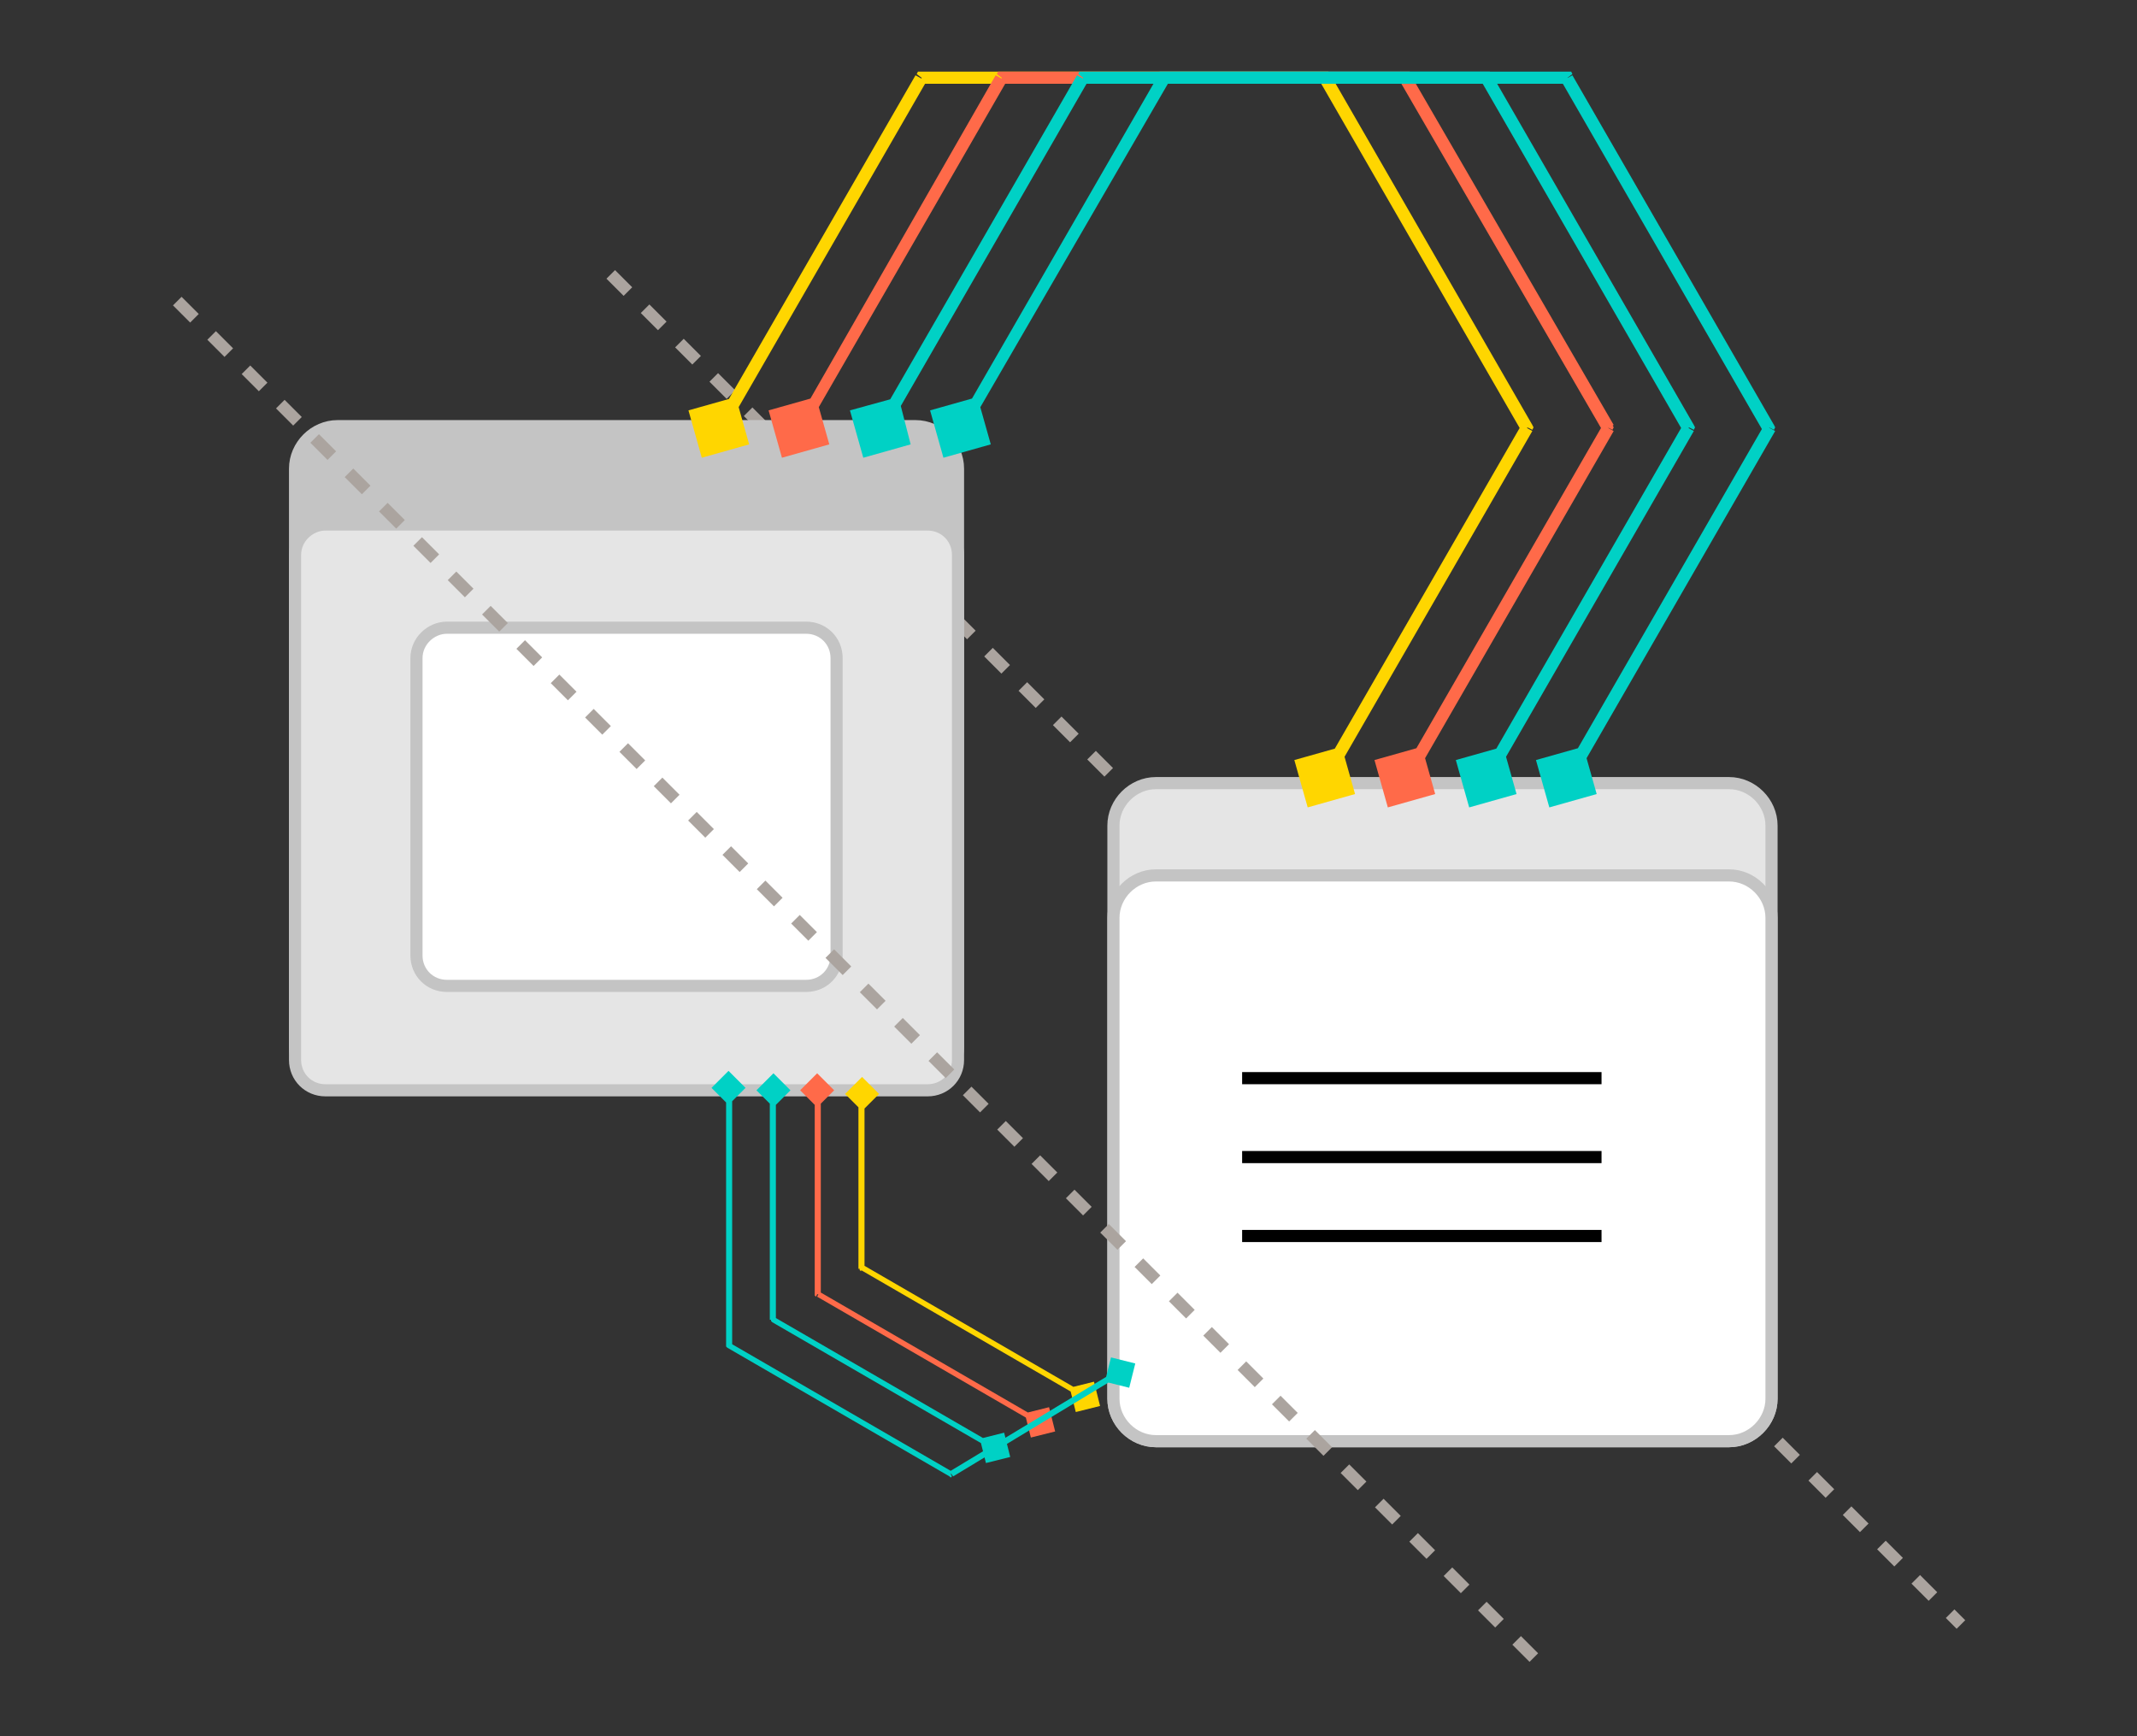
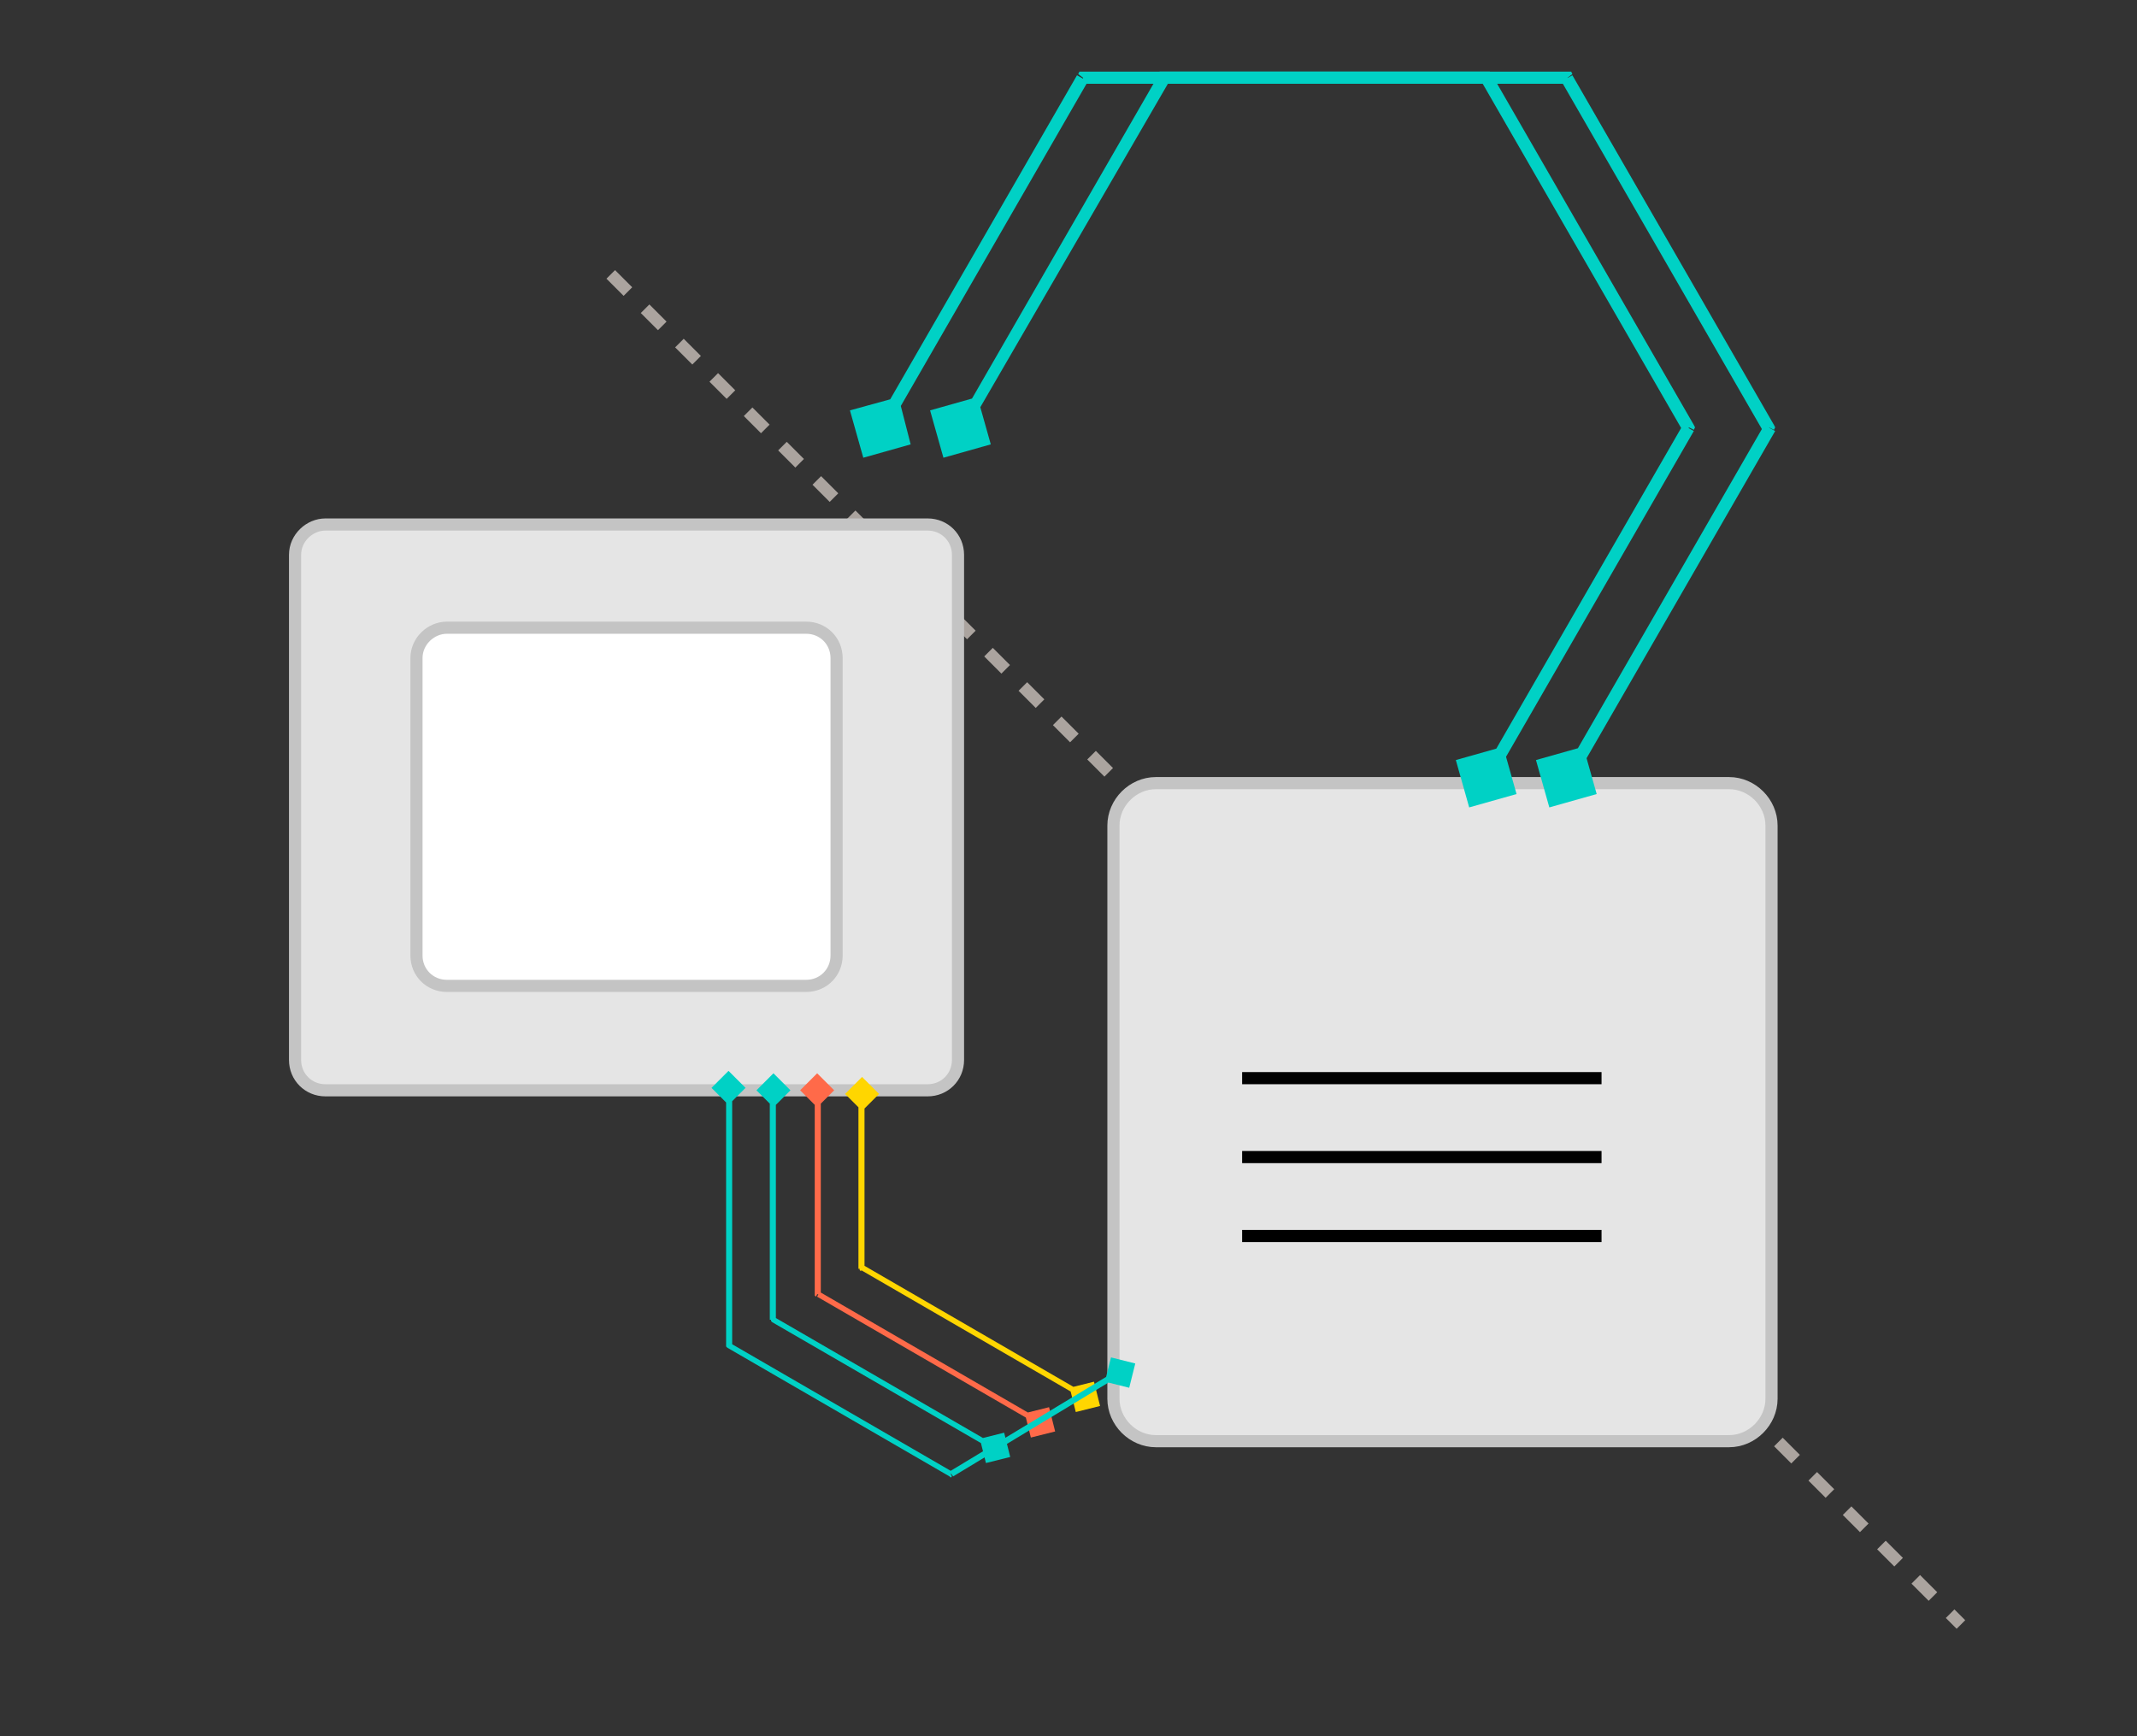
<svg xmlns="http://www.w3.org/2000/svg" version="1.1" id="Layer_1" x="0px" y="0px" viewBox="0 0 176 143" style="enable-background:new 0 0 176 143;" xml:space="preserve">
  <rect x="0" y="0" width="176" height="143" fill="#333333" stroke="none" />
  <line style="fill:none;stroke:#ABA49F;stroke-dasharray:2,2;" x1="50.3" y1="22.6" x2="161.5" y2="133.8" />
-   <path style="fill:#C4C4C4;stroke:#C4C4C4;" d="M27.8,35.1h47.6c1.9,0,3.5,1.6,3.5,3.5v47.6c0,1.9-1.6,3.5-3.5,3.5H27.8  c-1.9,0-3.5-1.6-3.5-3.5V38.6C24.3,36.7,25.9,35.1,27.8,35.1z" />
  <path style="fill:#E5E5E5;stroke:#C4C4C4;" d="M26.8,43.2h49.6c1.4,0,2.5,1.1,2.5,2.5v41.6c0,1.4-1.1,2.5-2.5,2.5H26.8  c-1.4,0-2.5-1.1-2.5-2.5V45.7C24.3,44.3,25.5,43.2,26.8,43.2z" />
  <path style="fill:#FFFFFF;stroke:#C4C4C4;" d="M36.8,51.7h29.6c1.4,0,2.5,1.1,2.5,2.5v24.5c0,1.4-1.1,2.5-2.5,2.5H36.8  c-1.4,0-2.5-1.1-2.5-2.5V54.2C34.3,52.8,35.5,51.7,36.8,51.7z" />
  <path style="fill:#E5E5E5;stroke:#C4C4C4;" d="M95.2,64.5h47.2c1.9,0,3.5,1.6,3.5,3.5v47.2c0,1.9-1.6,3.5-3.5,3.5H95.2  c-1.9,0-3.5-1.6-3.5-3.5V68C91.7,66.1,93.3,64.5,95.2,64.5z" />
-   <path style="fill:#FFFFFF;stroke:#C4C4C4;" d="M95.2,72.1h47.2c1.9,0,3.5,1.6,3.5,3.5v39.6c0,1.9-1.6,3.5-3.5,3.5H95.2  c-1.9,0-3.5-1.6-3.5-3.5V75.6C91.7,73.7,93.3,72.1,95.2,72.1z" />
-   <path style="fill:#FFD600;" d="M125.8,35.2l0.4,0.2l0.1-0.2l-0.1-0.2L125.8,35.2z M107.7,66.5l3.9-1.1l-1.1-3.9l-3.9,1.1L107.7,66.5  z M57.8,37.7l3.9-1.1l-1.1-3.9l-3.9,1.1L57.8,37.7z M75.9,6.4V5.9h-0.3l-0.1,0.2L75.9,6.4z M109.1,6.4l0.4-0.3l-0.1-0.2h-0.3V6.4z   M125.3,35l-16.6,28.8l0.9,0.5l16.6-28.8L125.3,35z M59.7,35.5L76.3,6.7l-0.9-0.5L58.8,35L59.7,35.5z M75.9,6.9h33.3v-1l-33.3,0V6.9  z M108.7,6.7l16.6,28.8l0.9-0.5L109.6,6.2L108.7,6.7z" />
-   <path style="fill:#FF6A49;" d="M132.4,35.2l0.4,0.2l0.1-0.2l-0.1-0.2L132.4,35.2z M114.3,66.5l3.9-1.1l-1.1-3.9l-3.9,1.1L114.3,66.5  z M64.4,37.7l3.9-1.1l-1.1-3.9l-3.9,1.1L64.4,37.7z M82.5,6.4V5.9h-0.3l-0.1,0.2L82.5,6.4z M115.8,6.4l0.4-0.3l-0.1-0.2h-0.3V6.4z   M132,35l-16.6,28.8l0.9,0.5l16.6-28.8L132,35z M66.3,35.5L82.9,6.7l-0.9-0.5L65.5,35L66.3,35.5z M82.5,6.9h33.3v-1l-33.3,0V6.9z   M115.3,6.7L132,35.5l0.9-0.5L116.2,6.2L115.3,6.7z" />
  <path style="fill:#00D1C5;" d="M139.1,35.2l0.4,0.2l0.1-0.2l-0.1-0.2L139.1,35.2z M121,66.5l3.9-1.1l-1.1-3.9l-3.9,1.1L121,66.5z   M71.1,37.7l3.9-1.1L74,32.7L70,33.8L71.1,37.7z M89.2,6.4V5.9h-0.3l-0.1,0.2L89.2,6.4z M122.4,6.4l0.4-0.3l-0.1-0.2h-0.3V6.4z   M138.6,35L122,63.8l0.9,0.5l16.6-28.8L138.6,35z M73,35.5L89.6,6.7l-0.9-0.5L72.1,35L73,35.5z M89.2,6.9h33.3v-1l-33.3,0V6.9z   M122,6.7l16.6,28.8l0.9-0.5L122.9,6.2L122,6.7z" />
  <path style="fill:#00D1C5;" d="M145.7,35.2l0.4,0.2l0.1-0.2l-0.1-0.2L145.7,35.2z M127.6,66.5l3.9-1.1l-1.1-3.9l-3.9,1.1L127.6,66.5  z M77.7,37.7l3.9-1.1l-1.1-3.9l-3.9,1.1L77.7,37.7z M95.8,6.4V5.9h-0.3l-0.1,0.2L95.8,6.4z M129.1,6.4l0.4-0.3l-0.1-0.2h-0.3V6.4z   M145.3,35l-16.6,28.8l0.9,0.5l16.6-28.8L145.3,35z M79.6,35.5L96.3,6.7l-0.9-0.5L78.8,35L79.6,35.5z M95.8,6.9h33.3v-1l-33.3,0V6.9  z M128.6,6.7l16.6,28.8l0.9-0.5L129.5,6.2L128.6,6.7z" />
  <path style="fill:#FFD600;" d="M71,104.5h-0.2v0.1l0.1,0.1L71,104.5z M71,88.7l-1.4,1.4l1.4,1.4l1.4-1.4L71,88.7z M90.6,115.8  l-0.5-2l-2,0.5l0.5,2L90.6,115.8z M71.2,104.5V90.1h-0.5v14.4H71.2z M89.4,114.8l-18.3-10.6l-0.2,0.4l18.3,10.6L89.4,114.8z" />
  <path style="fill:#FF6A49;" d="M67.3,106.6h-0.2v0.1l0.1,0.1L67.3,106.6z M67.3,88.4l-1.4,1.4l1.4,1.4l1.4-1.4L67.3,88.4z   M86.9,117.9l-0.5-2l-2,0.5l0.5,2L86.9,117.9z M67.6,106.6V89.9h-0.5v16.7H67.6z M85.8,117l-18.3-10.6l-0.2,0.4l18.3,10.6L85.8,117z  " />
  <path style="fill:#00D1C5;" d="M63.7,108.7h-0.2v0.1l0.1,0.1L63.7,108.7z M63.7,88.4l-1.4,1.4l1.4,1.4l1.4-1.4L63.7,88.4z M83.2,120  l-0.5-2l-2,0.5l0.5,2L83.2,120z M63.9,108.7V89.9h-0.5v18.8H63.9z M82.1,119.1l-18.3-10.6l-0.2,0.4l18.3,10.6L82.1,119.1z" />
  <path style="fill:#00D1C5;" d="M60,110.8h-0.2v0.1l0.1,0.1L60,110.8z M60,88.2l-1.4,1.4l1.4,1.4l1.4-1.4L60,88.2z M93.5,112.3  l-2-0.5l-0.5,2l2,0.5L93.5,112.3z M78.3,121.4l-0.1,0.2l0.1,0.1l0.1-0.1L78.3,121.4z M60.3,110.8V89.7h-0.5v21.1H60.3z M92.1,112.8  l-13.9,8.4l0.3,0.4l13.9-8.4L92.1,112.8z M78.4,121.2l-18.3-10.6l-0.2,0.4l18.3,10.6L78.4,121.2z" />
  <line style="fill:none;stroke:#000000;" x1="102.3" y1="88.8" x2="131.9" y2="88.8" />
  <line style="fill:none;stroke:#000000;" x1="102.3" y1="95.3" x2="131.9" y2="95.3" />
  <line style="fill:none;stroke:#000000;" x1="102.3" y1="101.8" x2="131.9" y2="101.8" />
-   <line style="fill:none;stroke:#ABA49F;stroke-dasharray:2,2;" x1="14.6" y1="24.8" x2="126.8" y2="137" />
</svg>